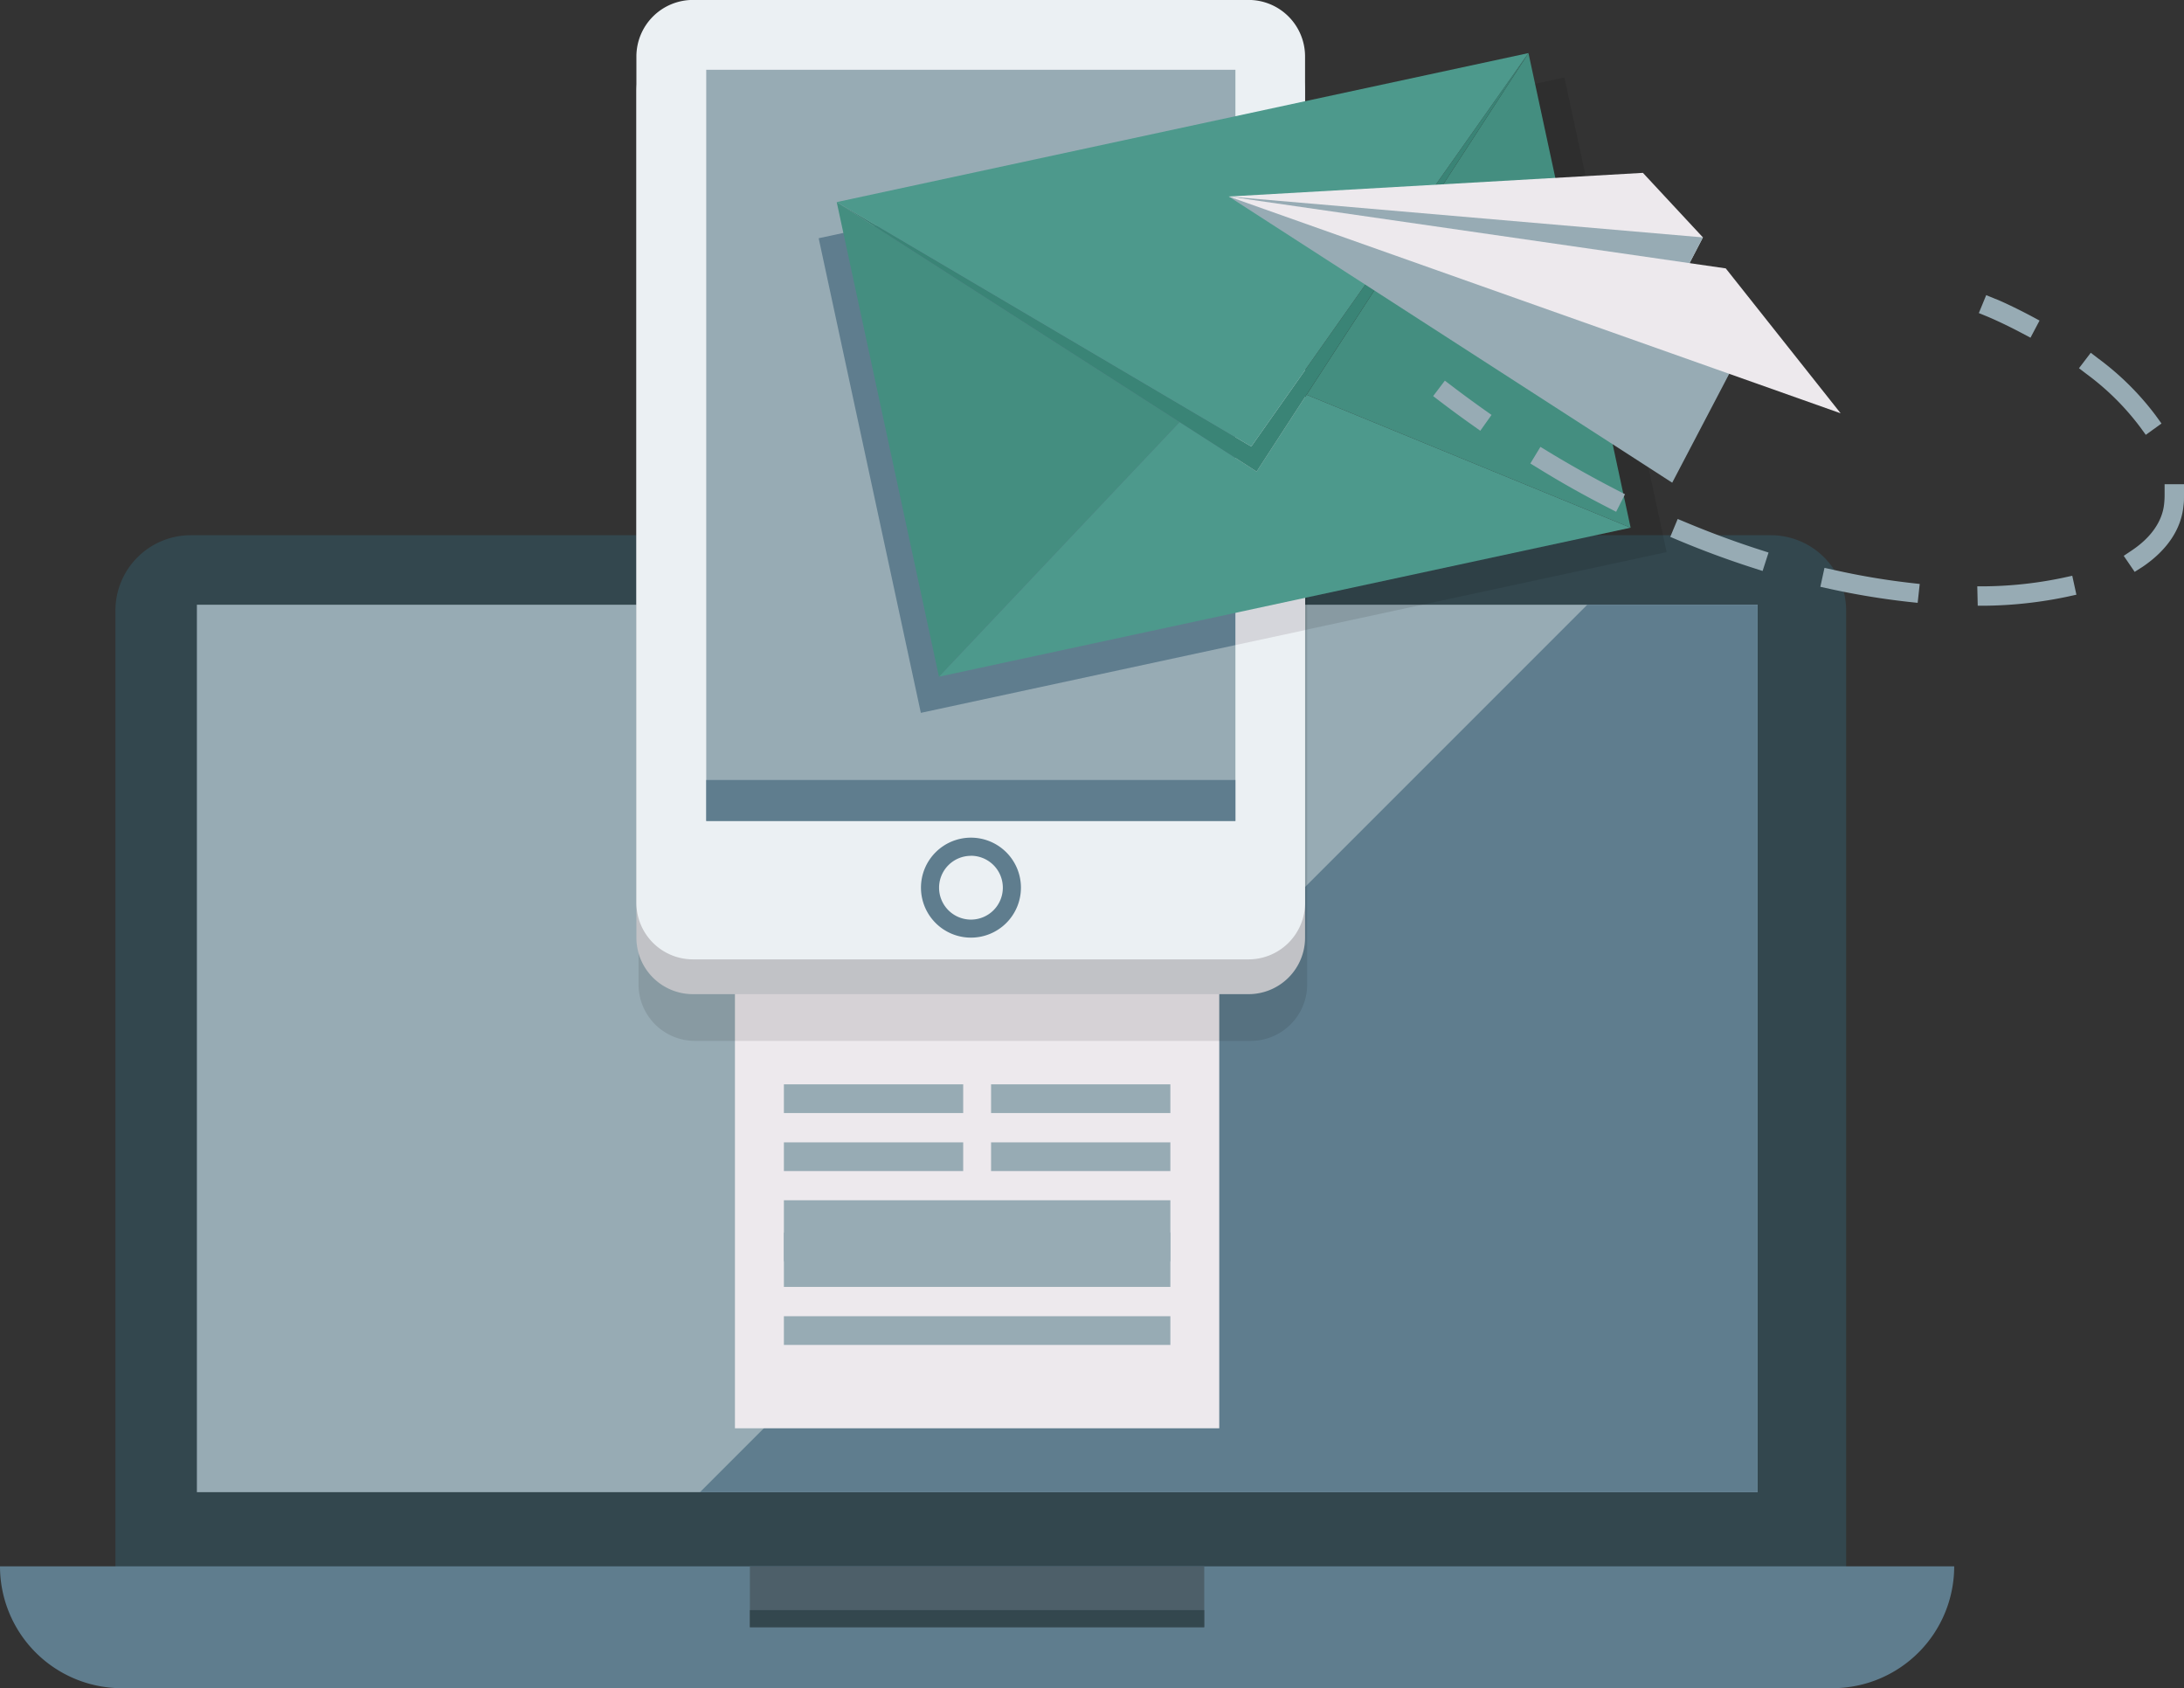
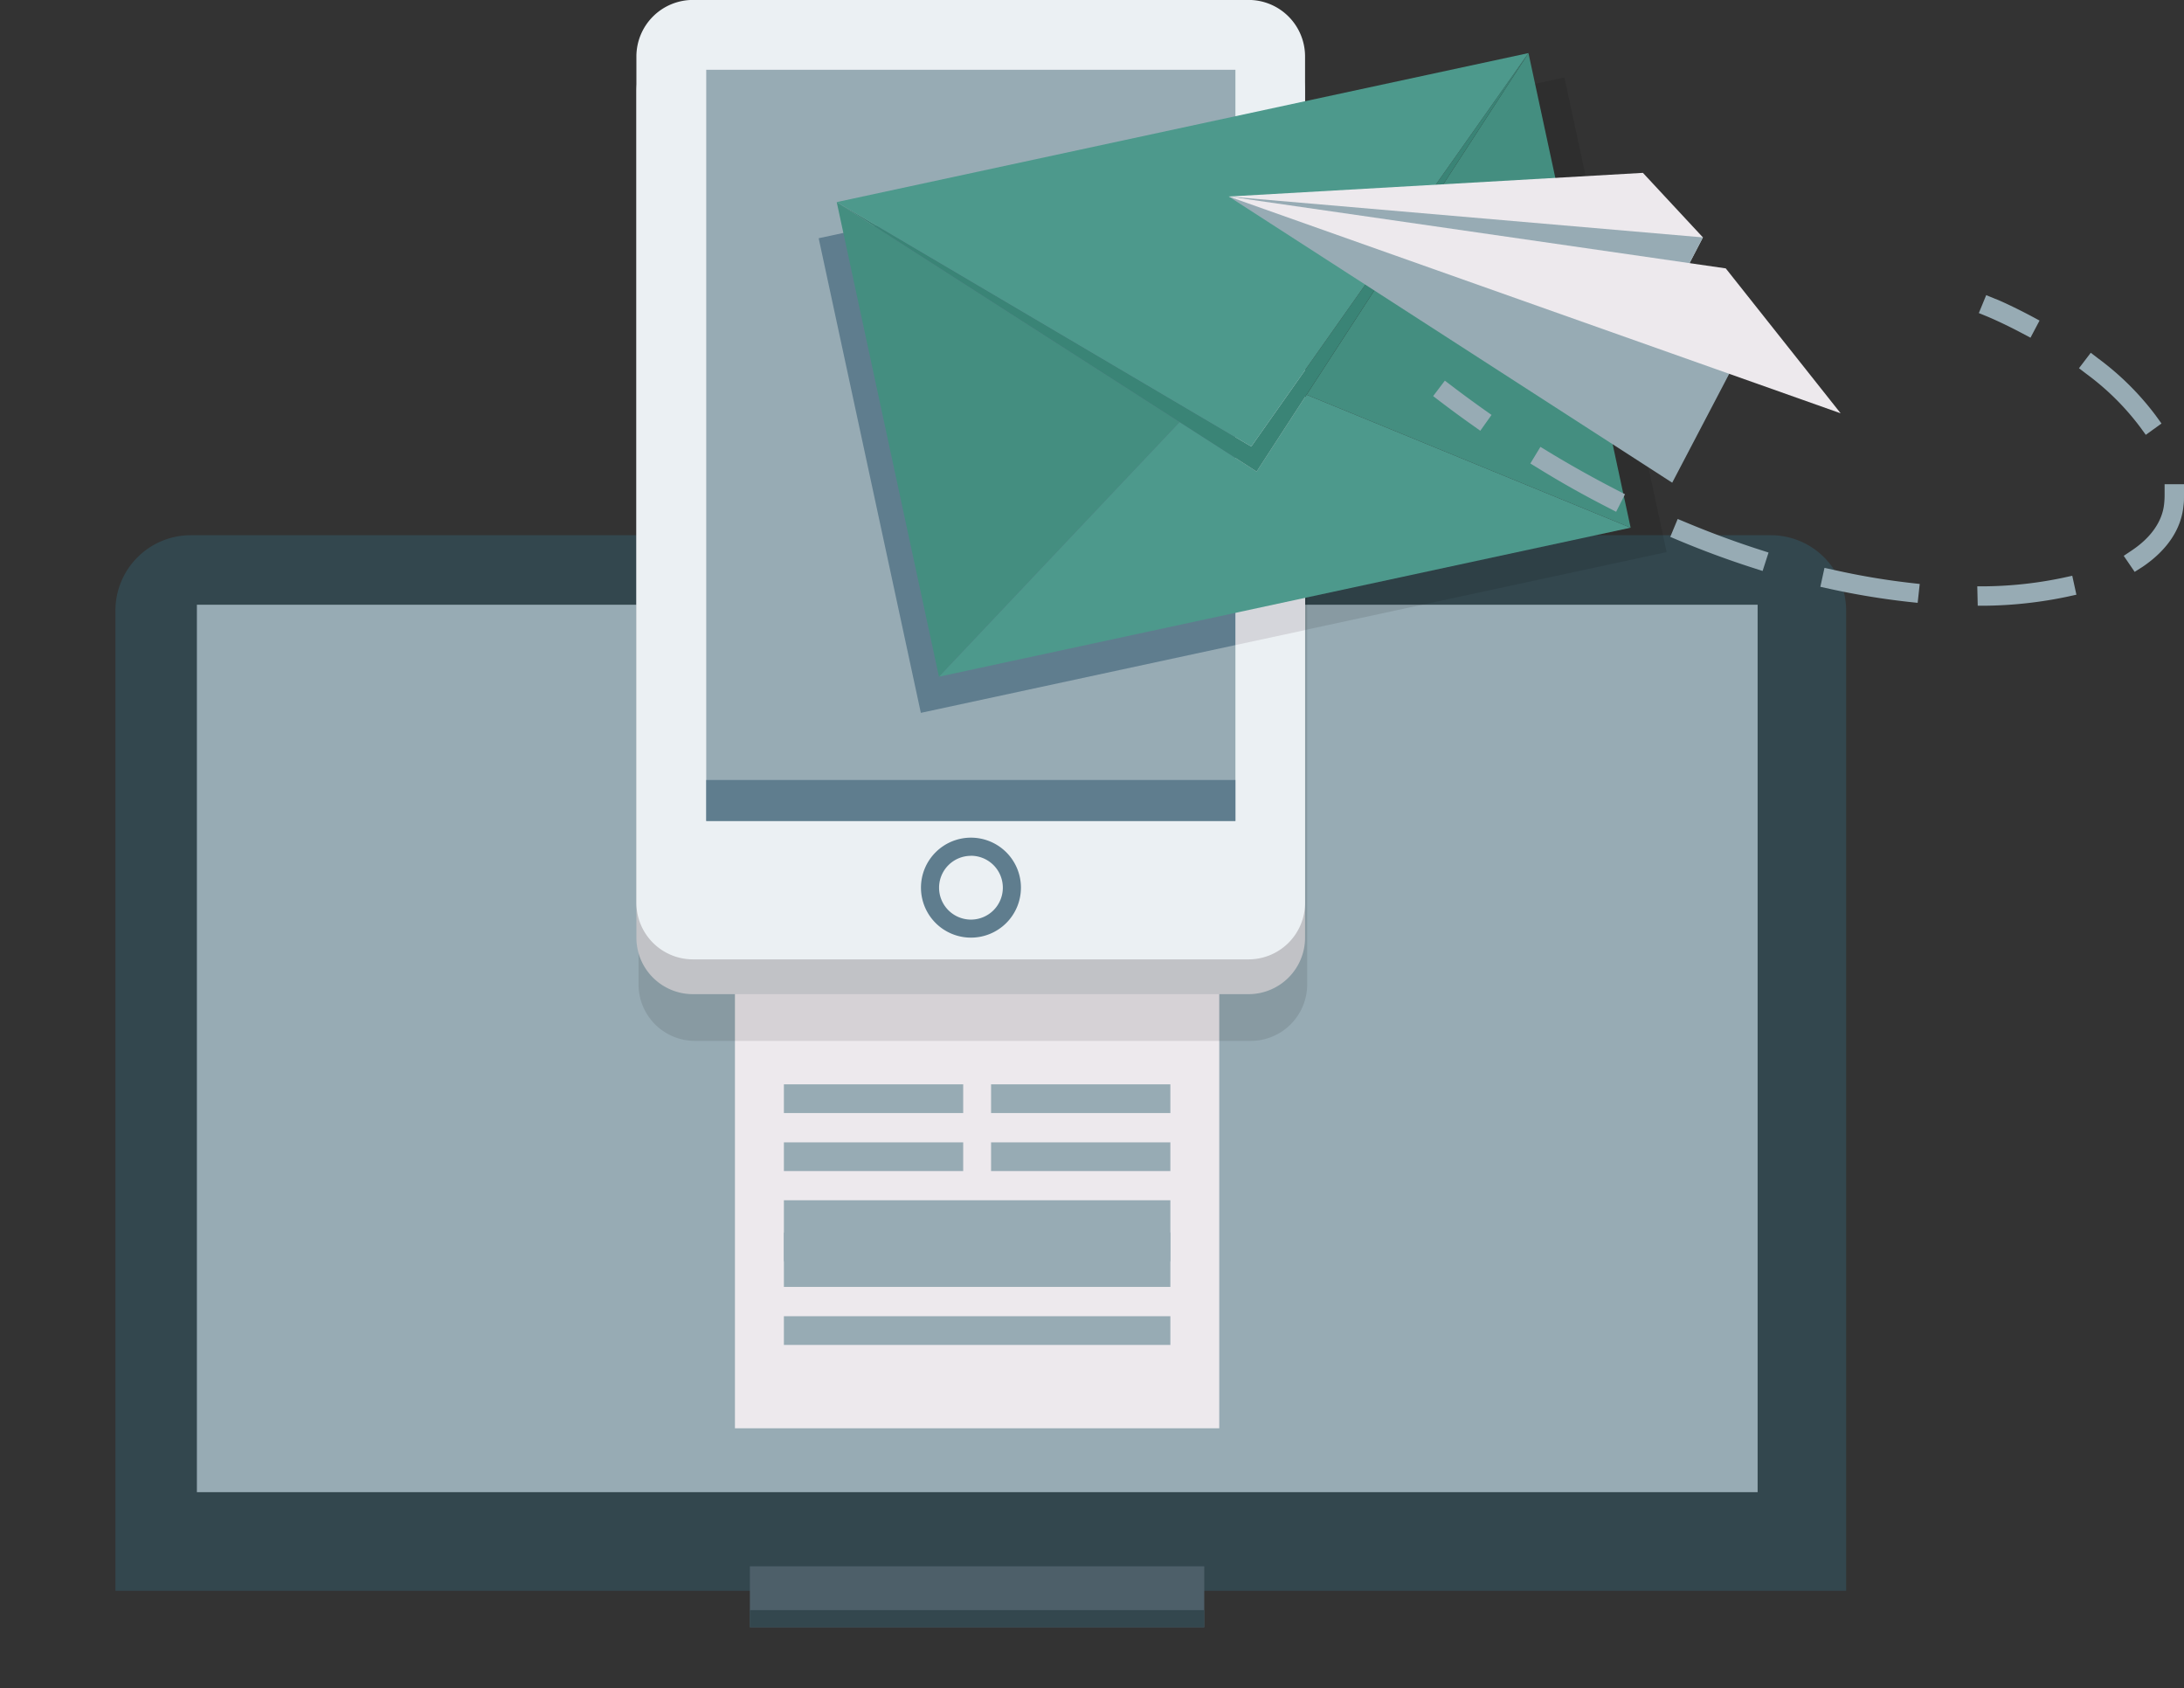
<svg xmlns="http://www.w3.org/2000/svg" width="337.76" height="261.04" viewBox="0 0 337.76 261.04">
  <rect x="0" y="0" width="337.76" height="261.04" fill="#333333" stroke="none" />
  <defs>
    <style>.a{fill:#33474e}.b{fill:#97abb4}.c{fill:#5f7d8e}.d{fill:#4d5f69}.e{fill:#ede9ed}.f{opacity:.1}.g{fill:#c1c2c6}.h{fill:#ebf0f3}.i{fill:#d5d6db}.j{fill:#448e80}.k{fill:#4d998c}.l{fill:#3a8476}</style>
  </defs>
  <title>contact_illustration</title>
  <path class="a" d="M285.51 245.99H17.85V94.42a11.66 11.66 0 0 1 11.66-11.66h244.34a11.66 11.66 0 0 1 11.66 11.66z" />
  <path class="b" d="M30.45 93.51h241.37v137.23H30.45z" />
-   <path class="c" d="M108.25 230.74h163.57V93.51h-26.34L108.25 230.74zM283.38 261.05H18.84A18.84 18.84 0 0 1 0 242.21h302.22a18.84 18.84 0 0 1-18.84 18.84z" />
  <path class="d" d="M115.97 242.2h70.27v9.42h-70.27z" />
  <path class="a" d="M115.97 248.98h70.27v2.65h-70.27z" />
  <path class="e" d="M113.66 129.84h74.9v91.02h-74.9z" />
  <path class="b" d="M121.23 167.67h27.73v4.44h-27.73zM121.23 176.64h27.73v4.44h-27.73zM153.27 167.67H181v4.44h-27.73zM153.27 176.64H181v4.44h-27.73zM121.23 190.6H181v4.44h-59.77z" />
  <path class="b" d="M121.23 185.6H181V199h-59.77zM121.23 203.53H181v4.44h-59.77z" />
  <path class="f" d="M207.62 64.81l50.13 20.56-15.81-73.39-110.58 23.83 76.26 29z" />
  <path class="f" d="M199.91 76.69l-11.92-7.65-37.21 39.37 106.97-23.04-50.13-20.56-7.71 11.88z" />
  <path class="f" d="M193.42 12.61h-85.93a8.74 8.74 0 0 0-8.74 8.74v130.87a8.74 8.74 0 0 0 8.74 8.74h85.92a8.74 8.74 0 0 0 8.75-8.74V21.35a8.74 8.74 0 0 0-8.74-8.74z" />
  <path class="g" d="M193.1 5.4h-85.93a8.74 8.74 0 0 0-8.75 8.74v130.85a8.74 8.74 0 0 0 8.75 8.74h85.92a8.74 8.74 0 0 0 8.74-8.74V14.14a8.73 8.73 0 0 0-8.73-8.74z" />
  <path class="h" d="M193.1-.01h-85.93a8.75 8.75 0 0 0-8.75 8.75V139.6a8.75 8.75 0 0 0 8.75 8.75h85.92a8.74 8.74 0 0 0 8.74-8.75V8.75a8.74 8.74 0 0 0-8.73-8.76z" />
  <path class="b" d="M109.22 10.79h81.84v116.16h-81.84z" />
  <path class="c" d="M109.22 120.61h81.84v6.34h-81.84zM150.17 144.99a7.73 7.73 0 1 1 7.72-7.72 7.73 7.73 0 0 1-7.72 7.72zm0-12.65a4.93 4.93 0 1 0 4.92 4.93 4.93 4.93 0 0 0-4.92-4.94z" />
  <path class="i" d="M191.06 99.75l10.79-2.32v-76.8l-10.79 2.33v76.79z" />
  <path class="c" d="M126.61 36.84l15.8 73.39 48.65-10.48V22.96l-64.45 13.88z" />
  <path class="j" d="M202.06 61.04l50.12 20.56-15.8-73.39-34.32 52.83z" />
  <path class="k" d="M194.34 72.92l-11.91-7.65-37.22 39.37L252.18 81.6l-50.12-20.56-7.72 11.88z" />
  <path class="j" d="M129.4 31.25l15.81 73.39 37.22-39.37-53.03-34.02z" />
  <path class="l" d="M194.34 72.92l7.72-11.88 34.32-52.83-42.87 60.84-64.11-37.8 53.03 34.02 11.91 7.65z" />
  <path class="k" d="M193.51 69.05l42.87-60.84L129.4 31.25l64.11 37.8z" />
  <path class="b" d="M268.68 55.41l-10.07 19.23-68.58-44.25 78.65 25.02z" />
  <path class="e" d="M190.03 30.39l64.05-3.66 9.28 9.98-3.83 7.36-69.5-13.68z" />
  <path class="b" d="M263.36 36.71l-73.33-6.32 70.35 12.06 2.98-5.74z" />
  <path class="e" d="M190.03 30.39l76.86 11.11 17.77 22.41-94.63-33.52z" />
  <path class="b" d="M314.02 52.22l-1.32-.7c-3.08-1.63-5.26-2.53-5.28-2.54l-1.39-.57 1.14-2.77 1.39.57c.09 0 2.32.95 5.54 2.65l1.32.71zM305.86 93.66l-.07-3h1.5a61.67 61.67 0 0 0 11.73-1.31l1.46-.32.64 2.93-1.46.32a65.13 65.13 0 0 1-12.3 1.38zm-9.29-.44l-1.49-.16a117 117 0 0 1-12.1-2l-1.46-.32.64-2.93 1.47.32a111.08 111.08 0 0 0 11.77 2l1.49.17zm33.56-4.79l-1.69-2.48 1.25-.84c3-2 4.75-4.55 5-7.24a12.21 12.21 0 0 0 .07-1.35v-1.65h3v1.7c0 .54 0 1.09-.08 1.63-.34 3.61-2.52 6.87-6.31 9.44zm-57.54-.14l-1.43-.46a142.15 142.15 0 0 1-11.47-4.23l-1.38-.58 1.15-2.77 1.39.58c3.72 1.55 7.5 2.95 11.23 4.15l1.43.46zm-22.65-9.15l-1.33-.69c-3.58-1.83-7.16-3.83-10.66-6l-1.28-.78 1.56-2.57 1.28.78c3.44 2.09 7 4.07 10.47 5.86l1.33.69zm81.91-11.9l-.88-1.21a40 40 0 0 0-8.26-8.18l-1.19-.91 1.82-2.39 1.19.91a43 43 0 0 1 8.87 8.81l.88 1.22zM228.93 66.61l-1.22-.87a169.51 169.51 0 0 1-4.88-3.58l-1.19-.91 1.81-2.39 1.2.91c1.57 1.2 3.19 2.38 4.79 3.52l1.23.87z" />
</svg>